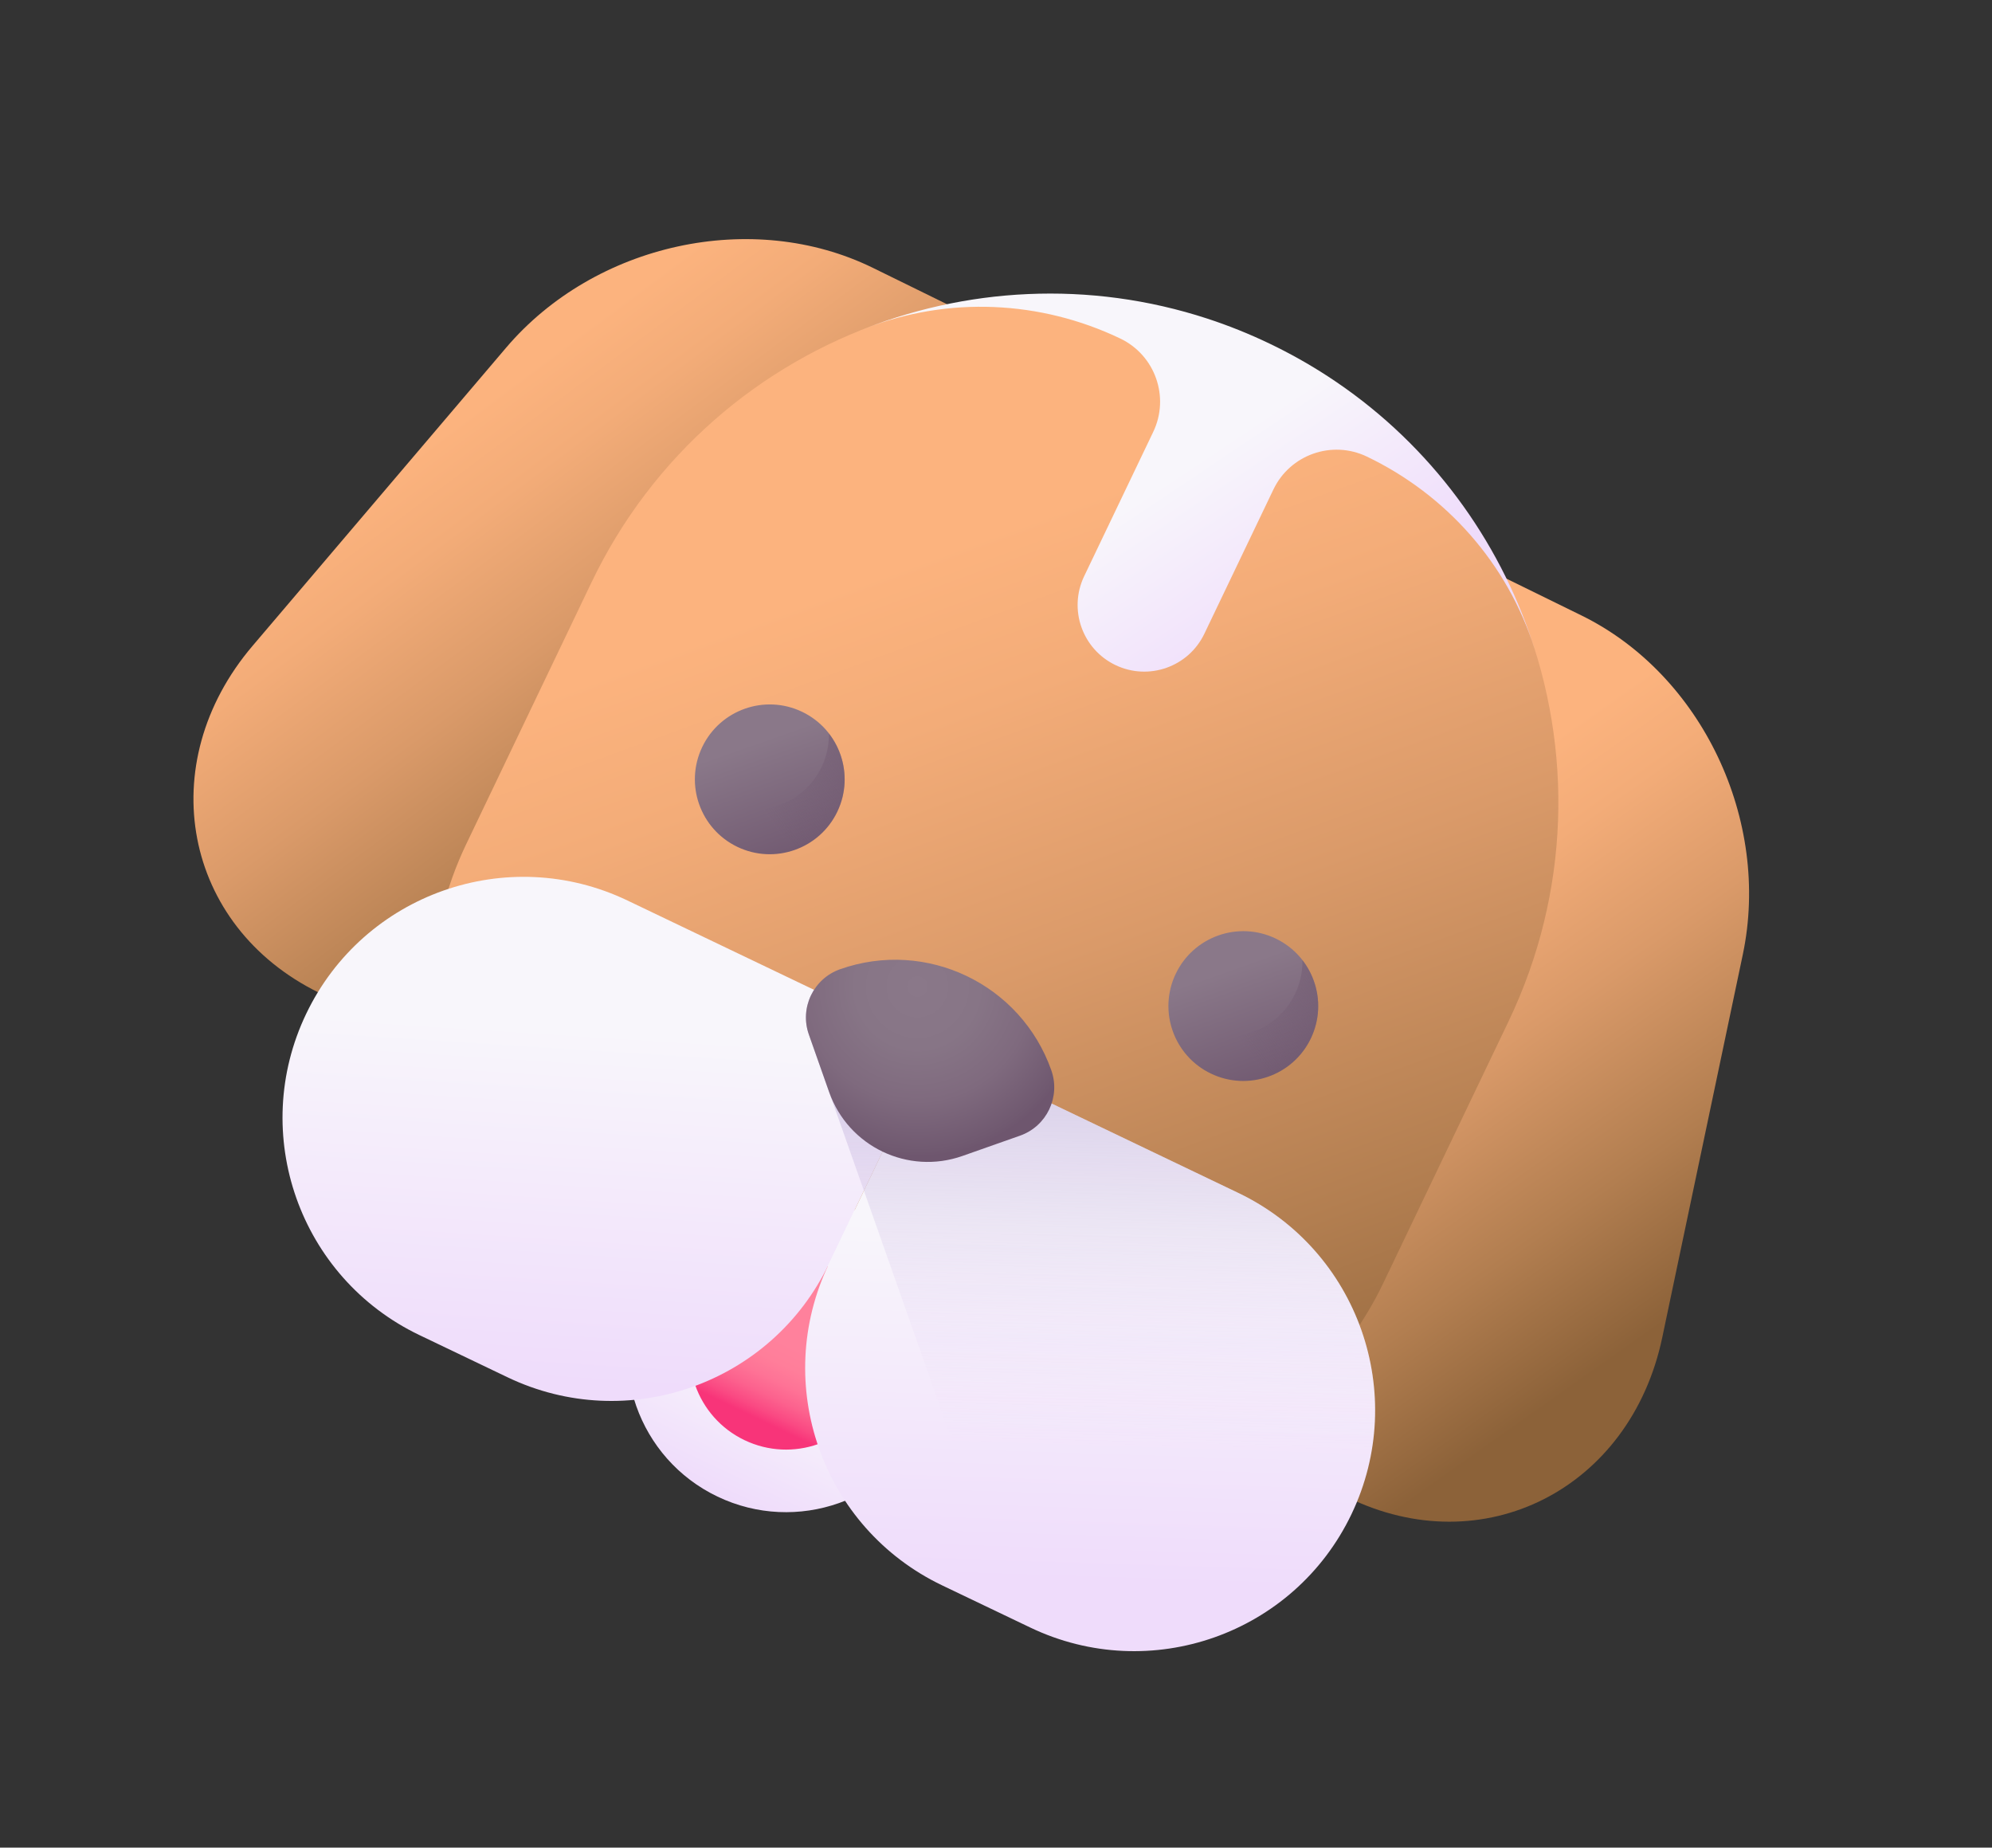
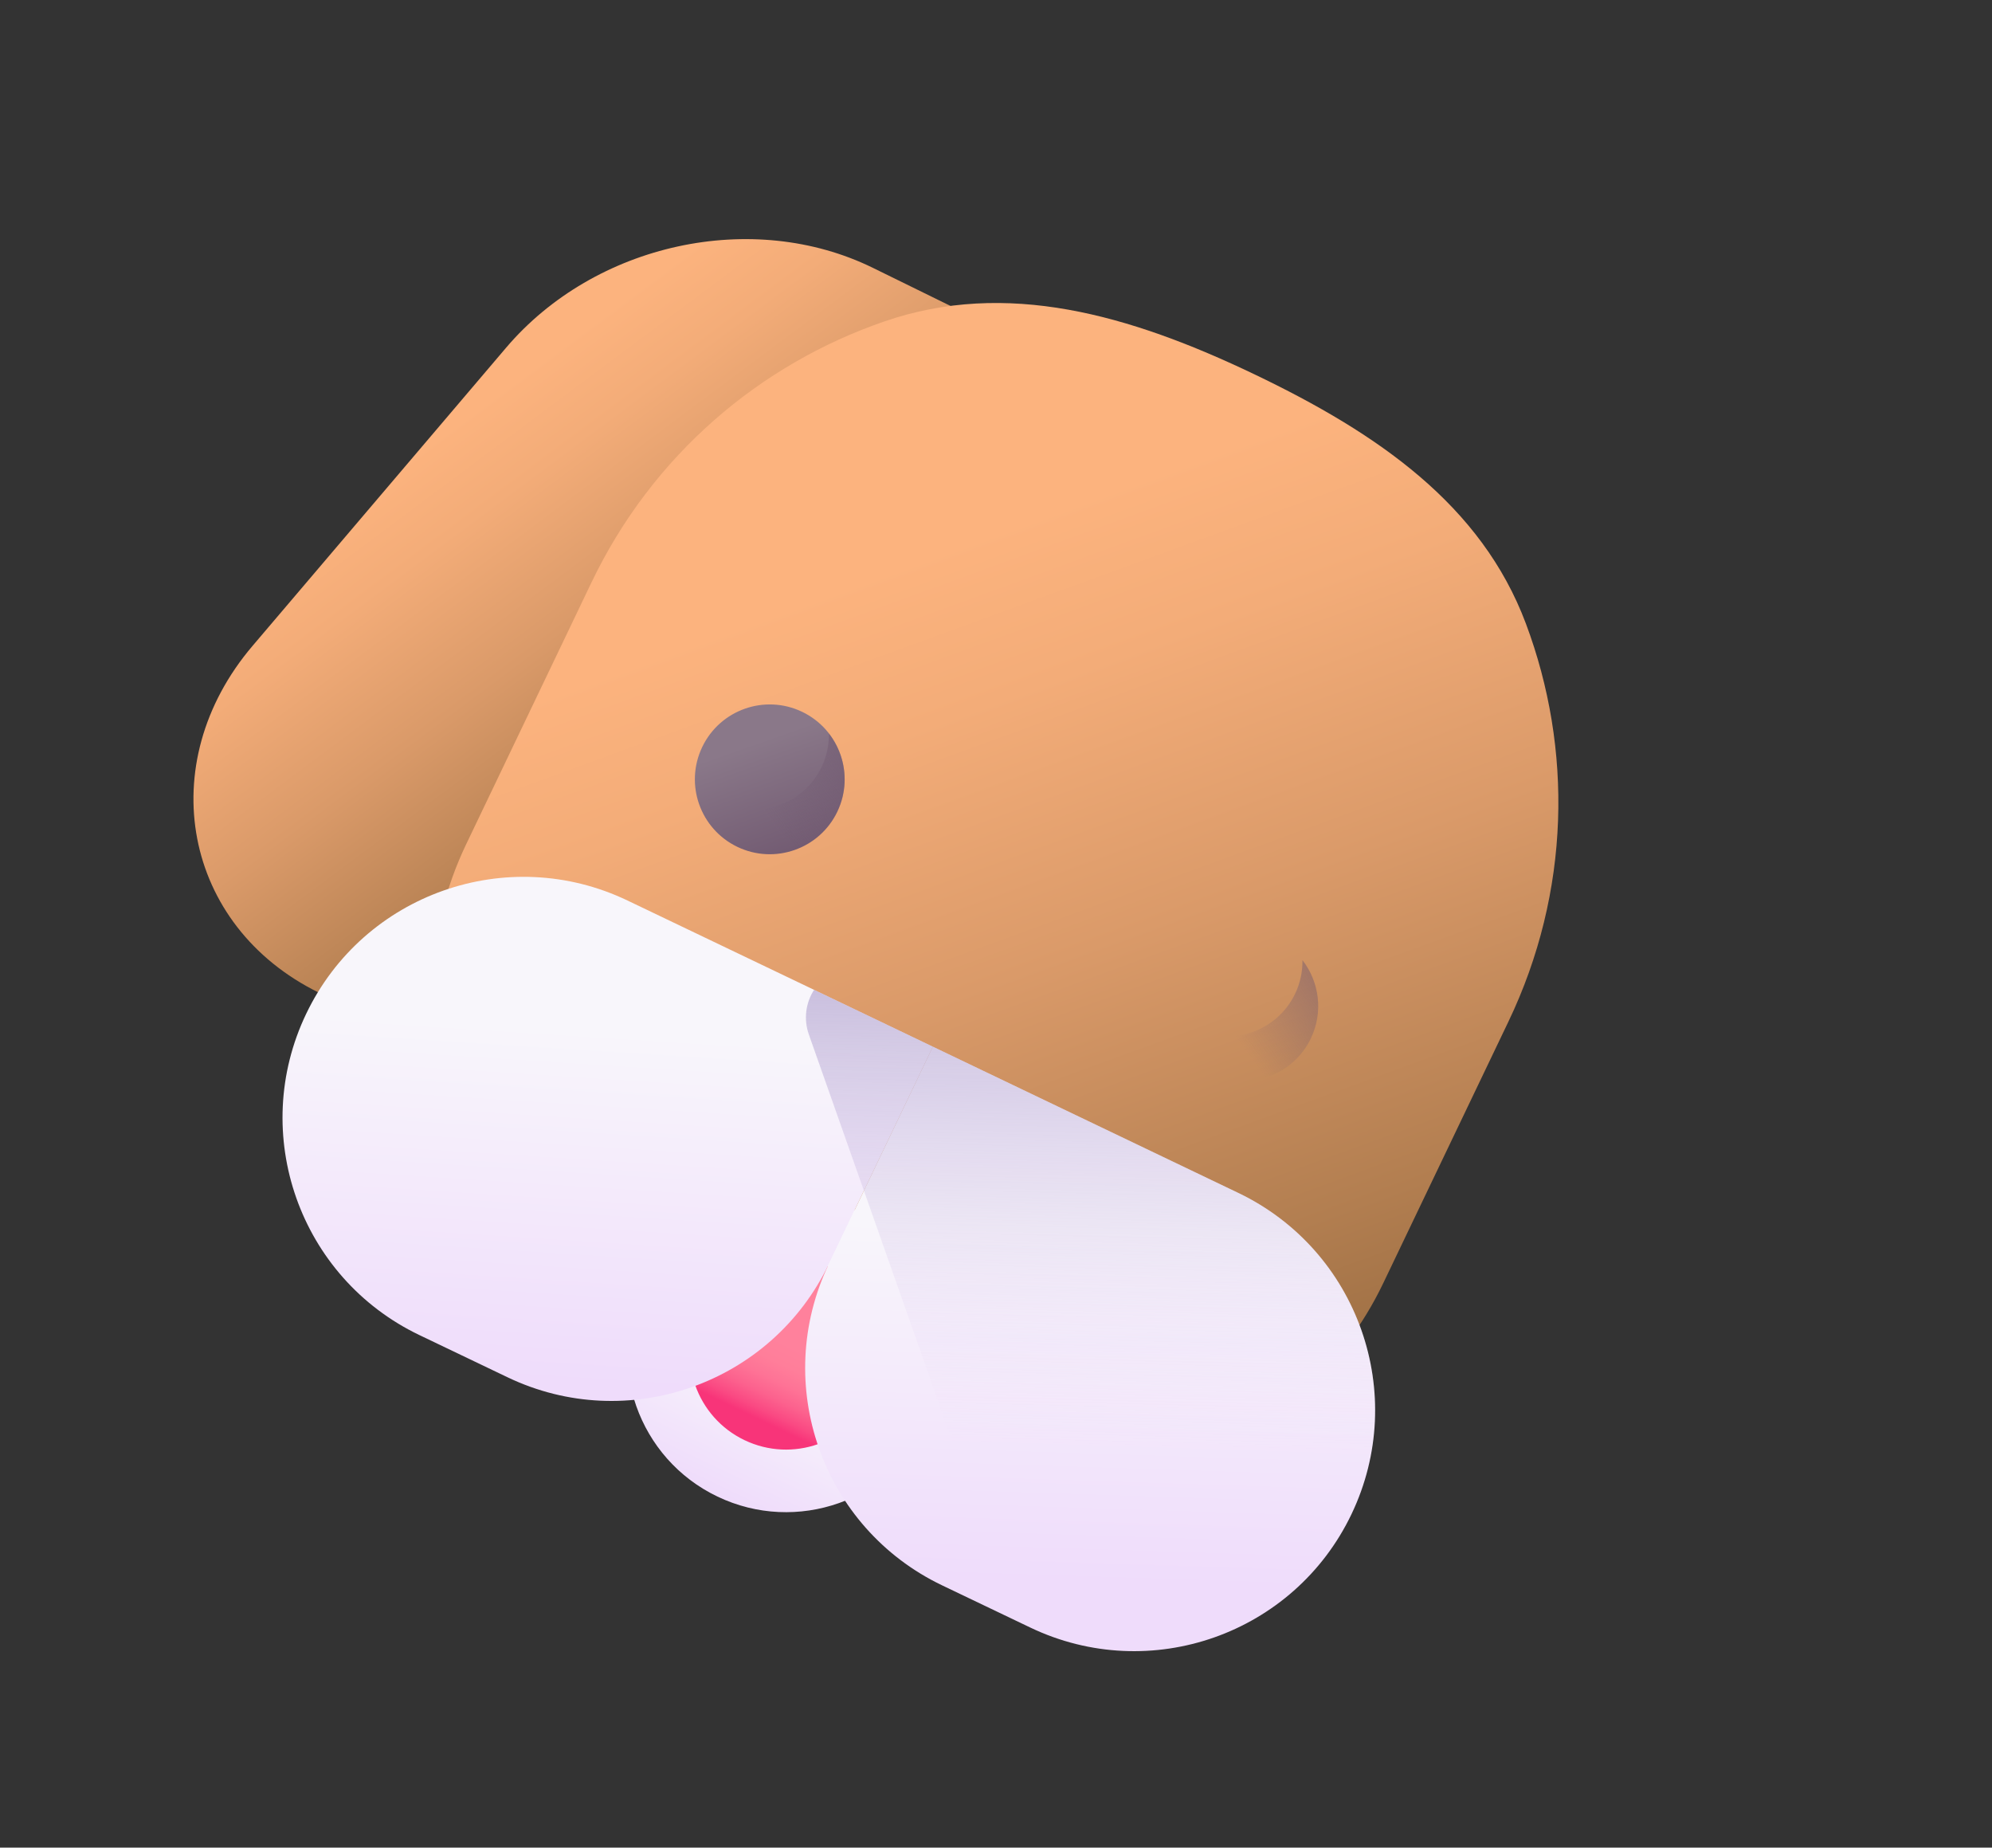
<svg xmlns="http://www.w3.org/2000/svg" width="124" height="115" viewBox="0 0 124 115" fill="none">
  <rect x="0" y="0" width="124" height="115" fill="#333333" stroke="none" />
  <path d="M28.82 66.186L19.856 61.788C11.405 57.642 9.471 47.548 15.721 40.2L31.501 21.646C37.036 15.138 46.853 13 54.338 16.672L60.2 19.548L28.82 66.186Z" fill="url(#paint0_linear_911_7508)" />
-   <path d="M74.906 88.792L83.871 93.19C92.322 97.336 101.488 92.687 103.474 83.247L108.488 59.412C110.247 51.051 105.93 41.979 98.445 38.307L92.583 35.432L74.906 88.792Z" fill="url(#paint1_linear_911_7508)" />
  <path d="M57.627 89.916L39.053 81.025C28.419 75.935 23.925 63.187 29.016 52.553L36.814 36.261C40.623 28.304 47.324 22.666 55.054 20.005C62.638 17.393 70.293 19.567 78.1 23.304C85.778 26.98 92.217 31.427 94.986 38.815C97.901 46.594 97.768 55.503 93.898 63.587L86.1 79.879C81.009 90.513 68.261 95.007 57.627 89.916Z" fill="url(#paint2_linear_911_7508)" />
-   <path d="M95.2 39.403C95.391 39.945 95.567 40.493 95.728 41.042C95.659 40.81 95.588 40.579 95.514 40.347C93.846 35.1 90.047 30.794 85.082 28.417C82.911 27.378 80.308 28.295 79.269 30.466L74.97 39.446C73.981 41.512 71.504 42.385 69.438 41.396C67.372 40.407 66.499 37.93 67.488 35.864L71.786 26.885C72.826 24.713 71.908 22.11 69.737 21.071C64.771 18.694 59.035 18.436 53.902 20.427C53.675 20.515 53.45 20.605 53.226 20.697C60.034 17.872 67.802 17.426 75.162 19.833C76.463 20.259 77.751 20.774 79.019 21.382C80.287 21.989 81.496 22.669 82.644 23.415C88.63 27.308 92.94 32.994 95.2 39.403Z" fill="url(#paint3_linear_911_7508)" />
  <path d="M44.663 93.15C49.588 95.507 55.492 93.426 57.849 88.501C60.207 83.576 58.125 77.673 53.201 75.316C48.276 72.958 42.372 75.039 40.015 79.964C37.657 84.889 39.739 90.792 44.663 93.15Z" fill="url(#paint4_linear_911_7508)" />
  <path d="M46.344 89.637C49.33 91.066 52.908 89.805 54.337 86.82C55.766 83.835 54.504 80.256 51.519 78.828C48.534 77.399 44.956 78.66 43.527 81.645C42.098 84.63 43.359 88.208 46.344 89.637Z" fill="url(#paint5_linear_911_7508)" />
  <path d="M31.594 85.724L26.111 83.099C18.641 79.524 15.484 70.569 19.06 63.099C22.636 55.63 31.59 52.473 39.06 56.049L58.068 65.148L51.594 78.673C48.018 86.143 39.064 89.3 31.594 85.724Z" fill="url(#paint6_linear_911_7508)" />
  <path d="M58.644 98.674L64.128 101.298C71.597 104.874 80.552 101.717 84.127 94.248C87.703 86.778 84.547 77.823 77.077 74.248L58.068 65.148L51.594 78.674C48.018 86.144 51.175 95.098 58.644 98.674Z" fill="url(#paint7_linear_911_7508)" />
-   <path d="M84.128 94.246C82.678 97.273 80.34 99.595 77.58 101.044C73.532 103.166 68.568 103.42 64.128 101.294L63.206 100.853L50.351 64.39C50.011 63.424 50.161 62.405 50.676 61.607L77.076 74.245C80.812 76.033 83.47 79.165 84.744 82.785C86.019 86.405 85.916 90.51 84.128 94.246Z" fill="url(#paint8_linear_911_7508)" />
-   <path d="M65.444 66.618C63.551 61.25 57.666 58.433 52.298 60.325C50.637 60.91 49.765 62.731 50.351 64.392L51.614 67.975C52.809 71.364 56.525 73.143 59.914 71.948L63.497 70.685C65.157 70.099 66.029 68.279 65.444 66.618Z" fill="url(#paint9_radial_911_7508)" />
+   <path d="M84.128 94.246C82.678 97.273 80.34 99.595 77.58 101.044L63.206 100.853L50.351 64.39C50.011 63.424 50.161 62.405 50.676 61.607L77.076 74.245C80.812 76.033 83.47 79.165 84.744 82.785C86.019 86.405 85.916 90.51 84.128 94.246Z" fill="url(#paint8_linear_911_7508)" />
  <path d="M52.121 50.52C51.01 52.842 48.226 53.823 45.904 52.712C43.583 51.6 42.601 48.817 43.713 46.495C44.824 44.173 47.608 43.192 49.929 44.303C52.251 45.415 53.233 48.198 52.121 50.52Z" fill="url(#paint10_linear_911_7508)" />
  <path d="M51.597 45.65C51.61 46.351 51.464 47.066 51.141 47.742C50.029 50.065 47.246 51.046 44.924 49.934C44.248 49.611 43.686 49.145 43.256 48.591C43.287 50.299 44.258 51.926 45.904 52.714C48.226 53.826 51.009 52.845 52.121 50.523C52.908 48.877 52.645 46.999 51.597 45.65Z" fill="url(#paint11_linear_911_7508)" />
-   <path d="M81.599 64.632C80.488 66.953 77.704 67.935 75.382 66.823C73.061 65.712 72.079 62.928 73.191 60.606C74.302 58.285 77.086 57.303 79.407 58.415C81.73 59.526 82.711 62.309 81.599 64.632Z" fill="url(#paint12_linear_911_7508)" />
  <path d="M81.076 59.759C81.088 60.461 80.942 61.176 80.619 61.852C79.507 64.174 76.724 65.155 74.402 64.044C73.726 63.72 73.164 63.255 72.734 62.7C72.765 64.408 73.736 66.036 75.382 66.824C77.704 67.935 80.487 66.954 81.599 64.632C82.387 62.986 82.123 61.109 81.076 59.759Z" fill="url(#paint13_linear_911_7508)" />
  <defs>
    <linearGradient id="paint0_linear_911_7508" x1="28.325" y1="26.363" x2="48.938" y2="53.964" gradientUnits="userSpaceOnUse">
      <stop stop-color="#FCB37E" />
      <stop offset="0.156" stop-color="#F3AC78" />
      <stop offset="0.412" stop-color="#DA9A69" />
      <stop offset="0.735" stop-color="#B27E50" />
      <stop offset="1" stop-color="#8C6239" />
    </linearGradient>
    <linearGradient id="paint1_linear_911_7508" x1="82.555" y1="55.864" x2="102.041" y2="83.418" gradientUnits="userSpaceOnUse">
      <stop stop-color="#FCB37E" />
      <stop offset="0.156" stop-color="#F3AC78" />
      <stop offset="0.412" stop-color="#DA9A69" />
      <stop offset="0.735" stop-color="#B27E50" />
      <stop offset="1" stop-color="#8C6239" />
    </linearGradient>
    <linearGradient id="paint2_linear_911_7508" x1="54.862" y1="35.493" x2="76.9" y2="95.85" gradientUnits="userSpaceOnUse">
      <stop stop-color="#FCB37E" />
      <stop offset="0.156" stop-color="#F3AC78" />
      <stop offset="0.412" stop-color="#DA9A69" />
      <stop offset="0.735" stop-color="#B27E50" />
      <stop offset="1" stop-color="#8C6239" />
    </linearGradient>
    <linearGradient id="paint3_linear_911_7508" x1="74.082" y1="28.959" x2="81.357" y2="39.831" gradientUnits="userSpaceOnUse">
      <stop stop-color="#F8F6FB" />
      <stop offset="1" stop-color="#EFDCFB" />
    </linearGradient>
    <linearGradient id="paint4_linear_911_7508" x1="48.353" y1="85.443" x2="44.752" y2="92.963" gradientUnits="userSpaceOnUse">
      <stop stop-color="#F8F6FB" />
      <stop offset="1" stop-color="#EFDCFB" />
    </linearGradient>
    <linearGradient id="paint5_linear_911_7508" x1="49.191" y1="83.691" x2="47.009" y2="88.249" gradientUnits="userSpaceOnUse">
      <stop stop-color="#FF819C" />
      <stop offset="0.259" stop-color="#FF7E9A" />
      <stop offset="0.476" stop-color="#FE7396" />
      <stop offset="0.676" stop-color="#FC628E" />
      <stop offset="0.867" stop-color="#FA4A83" />
      <stop offset="1" stop-color="#F83479" />
    </linearGradient>
    <linearGradient id="paint6_linear_911_7508" x1="38.014" y1="64.209" x2="36.603" y2="86.193" gradientUnits="userSpaceOnUse">
      <stop stop-color="#F8F6FB" />
      <stop offset="1" stop-color="#EFDCFB" />
    </linearGradient>
    <linearGradient id="paint7_linear_911_7508" x1="68.184" y1="76.454" x2="67.47" y2="98.526" gradientUnits="userSpaceOnUse">
      <stop stop-color="#F8F6FB" />
      <stop offset="1" stop-color="#EFDCFB" />
    </linearGradient>
    <linearGradient id="paint8_linear_911_7508" x1="67.569" y1="89.936" x2="68.574" y2="44.358" gradientUnits="userSpaceOnUse">
      <stop stop-color="#EFDCFB" stop-opacity="0" />
      <stop offset="0.486" stop-color="#BAAAD6" stop-opacity="0.486" />
      <stop offset="1" stop-color="#8679B2" />
    </linearGradient>
    <radialGradient id="paint9_radial_911_7508" cx="0" cy="0" r="1" gradientUnits="userSpaceOnUse" gradientTransform="translate(57.104 61.407) rotate(25.58) scale(10.571 10.571)">
      <stop stop-color="#8A7889" />
      <stop offset="0.364" stop-color="#877586" />
      <stop offset="0.675" stop-color="#7F6A7E" />
      <stop offset="0.967" stop-color="#705970" />
      <stop offset="1" stop-color="#6E566E" />
    </radialGradient>
    <linearGradient id="paint10_linear_911_7508" x1="47.097" y1="46.182" x2="49.935" y2="54.233" gradientUnits="userSpaceOnUse">
      <stop stop-color="#8A7889" />
      <stop offset="1" stop-color="#6E566E" />
    </linearGradient>
    <linearGradient id="paint11_linear_911_7508" x1="47.291" y1="50.191" x2="58.215" y2="42.21" gradientUnits="userSpaceOnUse">
      <stop stop-color="#6E566E" stop-opacity="0" />
      <stop offset="0.047" stop-color="#6E566E" stop-opacity="0.047" />
      <stop offset="1" stop-color="#6E566E" />
    </linearGradient>
    <linearGradient id="paint12_linear_911_7508" x1="76.575" y1="60.293" x2="79.414" y2="68.344" gradientUnits="userSpaceOnUse">
      <stop stop-color="#8A7889" />
      <stop offset="1" stop-color="#6E566E" />
    </linearGradient>
    <linearGradient id="paint13_linear_911_7508" x1="76.769" y1="64.301" x2="87.693" y2="56.319" gradientUnits="userSpaceOnUse">
      <stop stop-color="#6E566E" stop-opacity="0" />
      <stop offset="0.047" stop-color="#6E566E" stop-opacity="0.047" />
      <stop offset="1" stop-color="#6E566E" />
    </linearGradient>
  </defs>
</svg>